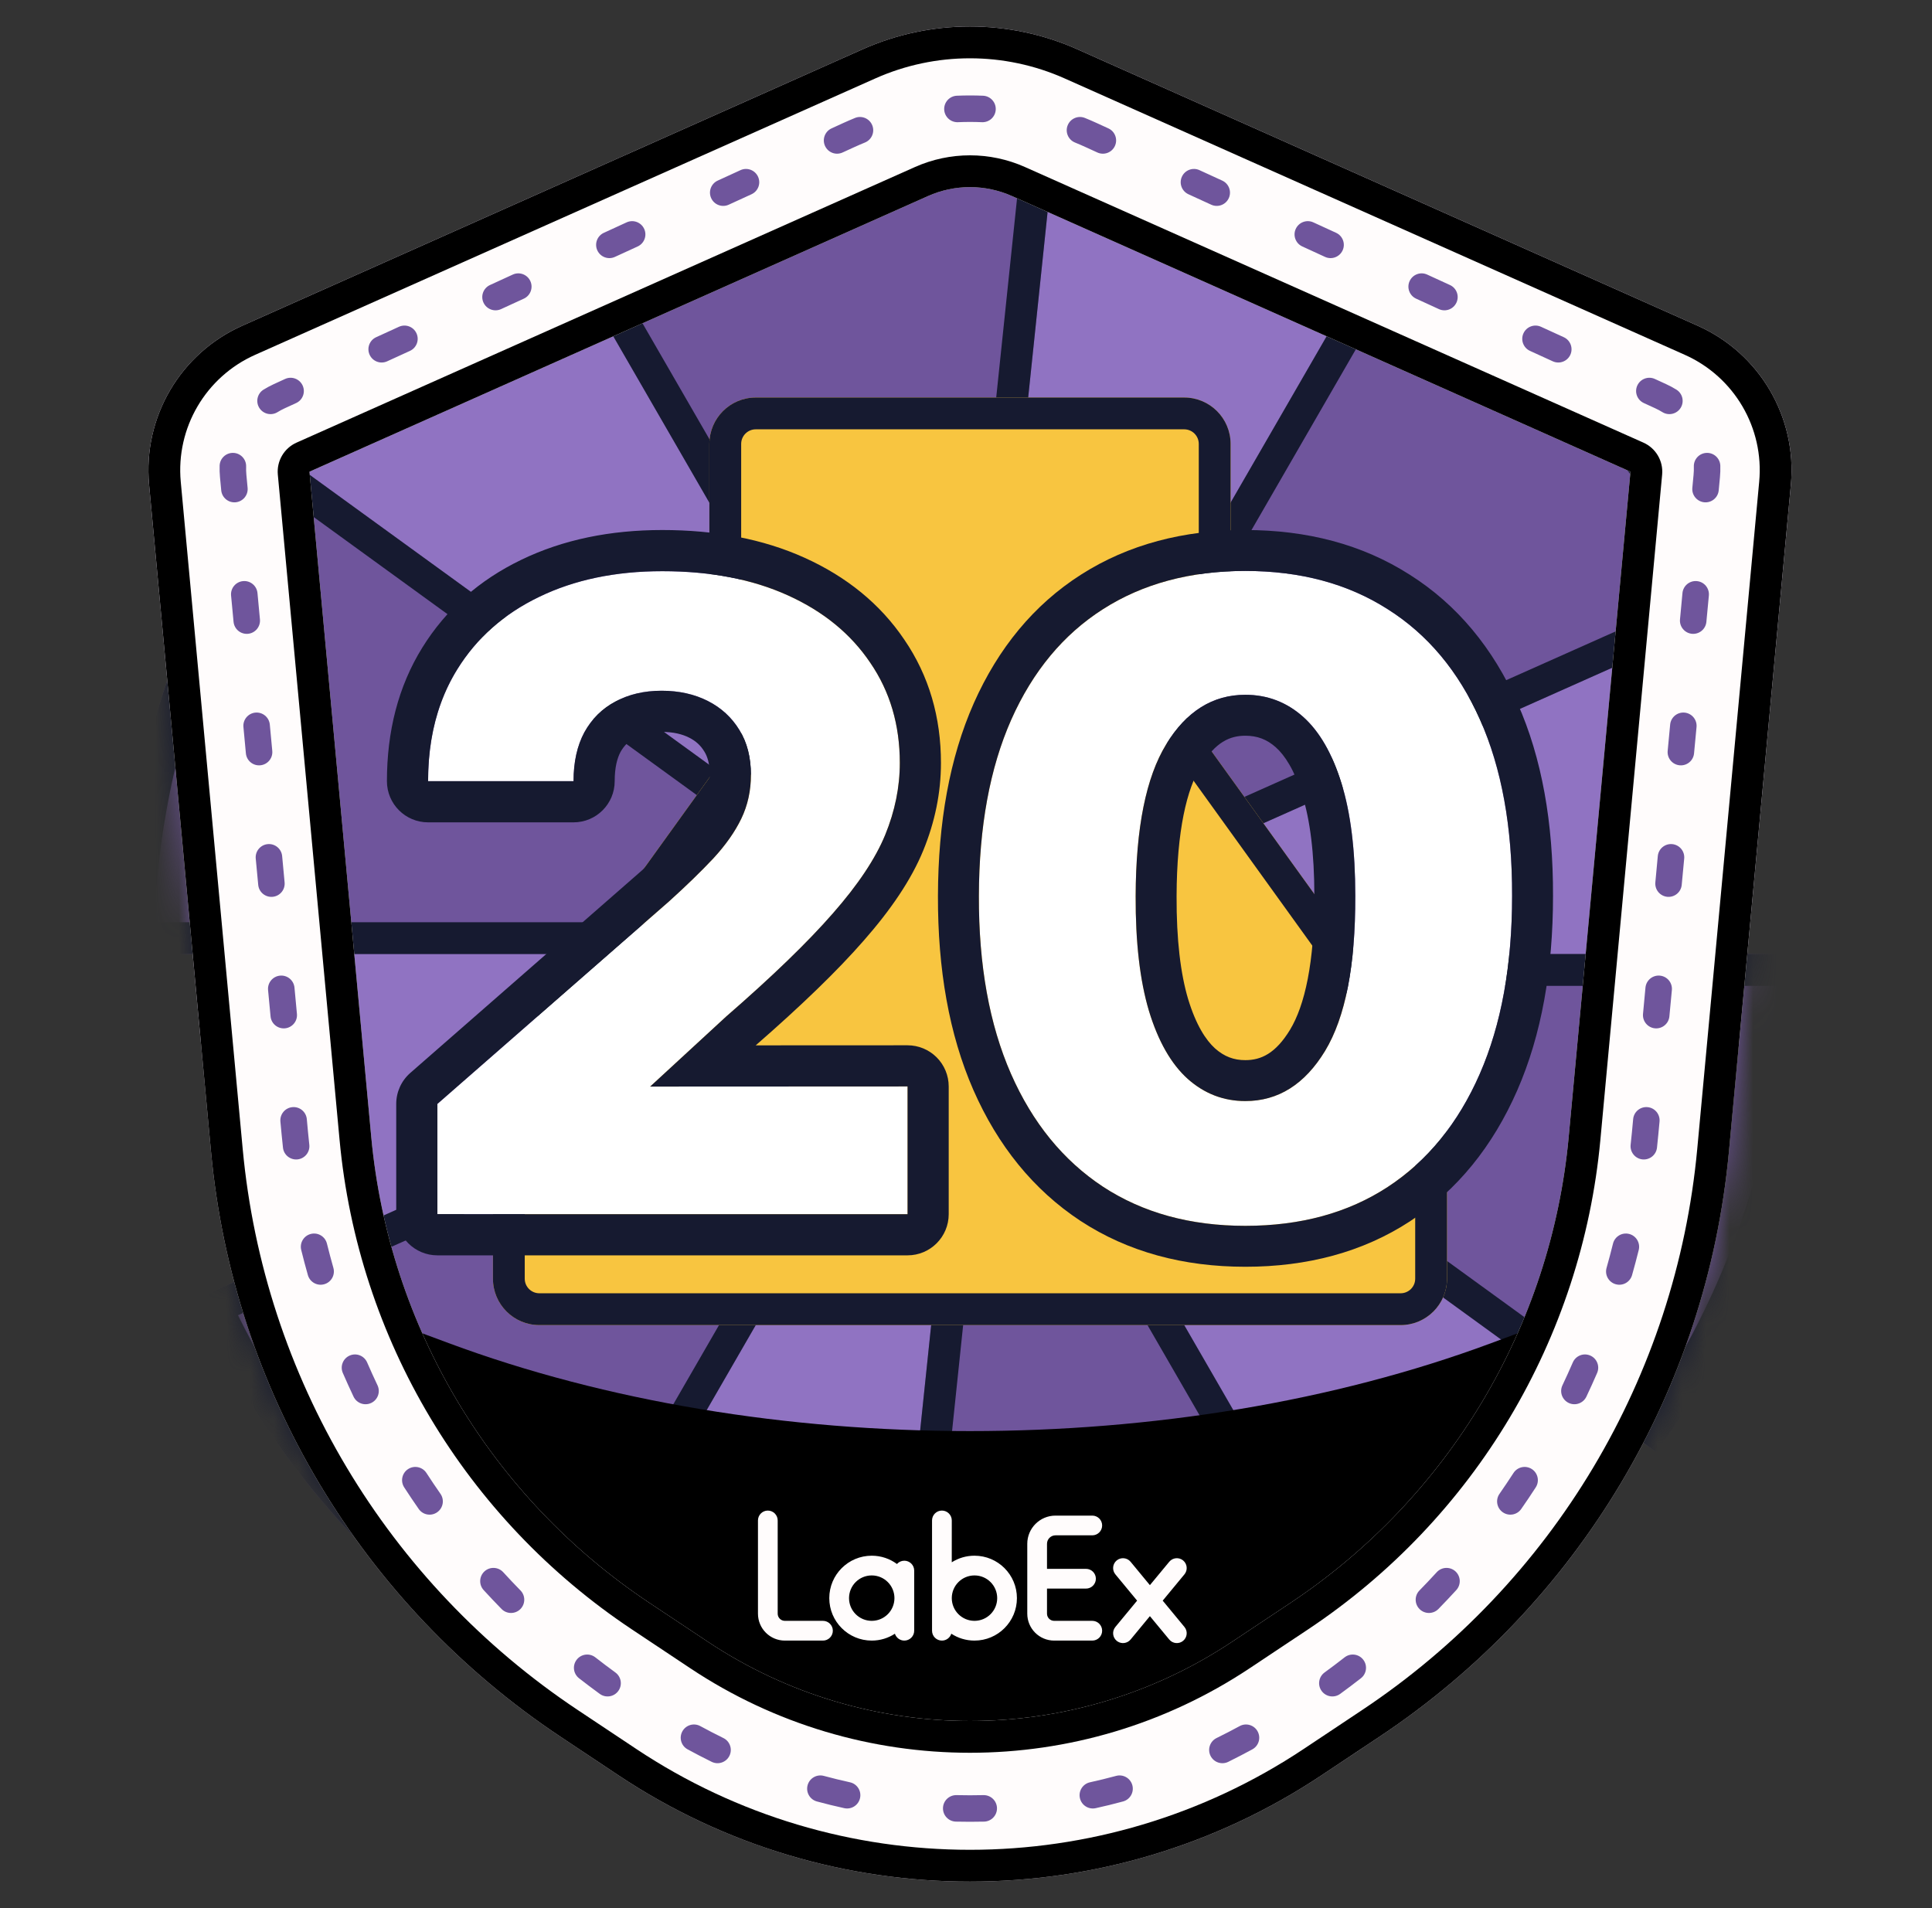
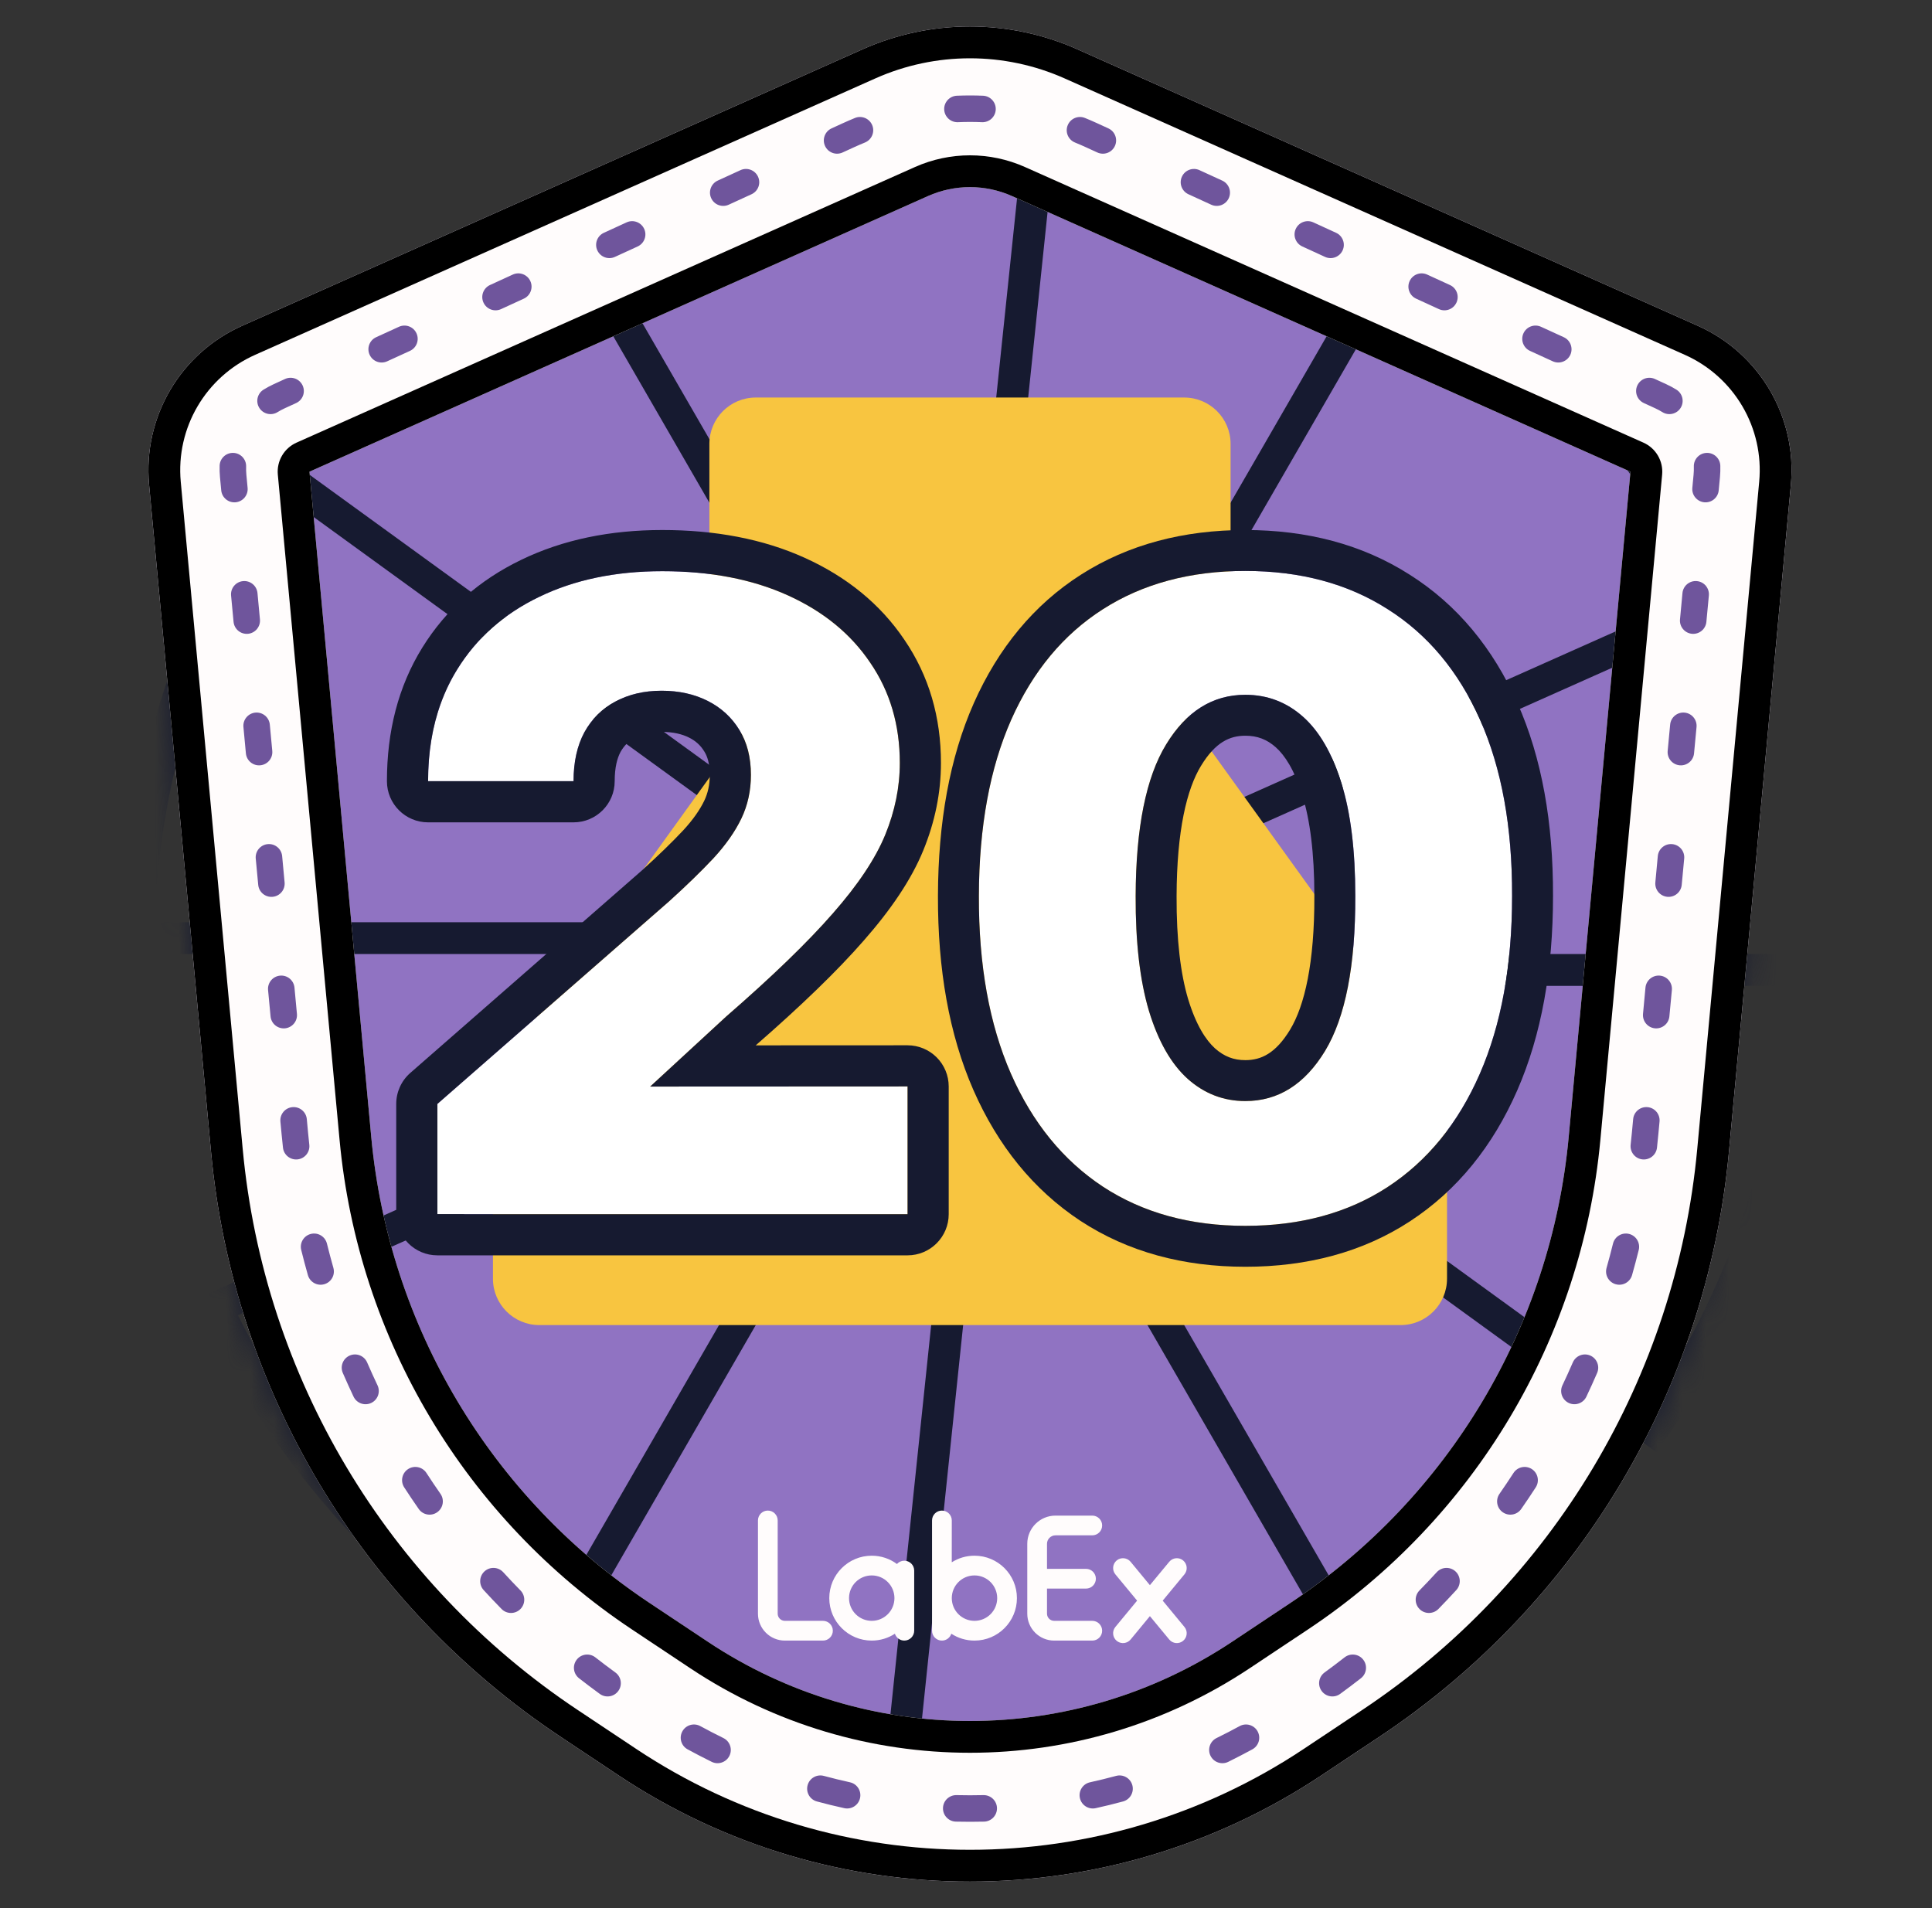
<svg xmlns="http://www.w3.org/2000/svg" width="81" height="80" viewBox="0 0 81 80" fill="none">
  <rect x="0" y="0" width="81" height="80" fill="#333333" stroke="none" />
  <mask id="mask0_4759_48770" style="mask-type:alpha" maskUnits="userSpaceOnUse" x="6" y="1" width="70" height="78">
    <path d="M57.846 72.807C66.181 67.26 71.561 58.251 72.486 48.293L75.083 20.321C75.345 17.495 73.775 14.815 71.178 13.658L45.177 2.071C42.307 0.791 39.027 0.791 36.156 2.071L10.155 13.658C7.558 14.815 5.988 17.495 6.251 20.321L8.848 48.293C9.772 58.251 15.152 67.26 23.488 72.807L25.936 74.437C34.856 80.373 46.477 80.373 55.397 74.437L57.846 72.807Z" fill="#1BA294" />
  </mask>
  <g mask="url(#mask0_4759_48770)">
    <path d="M57.846 72.807C66.181 67.26 71.561 58.251 72.486 48.293L75.083 20.321C75.345 17.495 73.775 14.815 71.178 13.658L45.177 2.071C42.307 0.791 39.027 0.791 36.156 2.071L10.155 13.658C7.558 14.815 5.988 17.495 6.251 20.321L8.848 48.293C9.772 58.251 15.152 67.26 23.488 72.807L25.936 74.437C34.856 80.373 46.477 80.373 55.397 74.437L57.846 72.807Z" fill="#9073C2" />
-     <path fill-rule="evenodd" clip-rule="evenodd" d="M22.889 9.208C29.386 5.457 36.904 3.857 44.365 4.637L40.667 40L22.889 9.208ZM40.667 40L58.444 9.208C64.942 12.959 70.086 18.669 73.141 25.522L40.667 40ZM40.667 40H76.222C76.222 47.502 73.849 54.813 69.442 60.884L40.667 40ZM40.667 40L58.444 70.792C51.947 74.543 44.43 76.143 36.968 75.363L40.667 40ZM40.667 40L22.889 70.792C16.392 67.041 11.247 61.331 8.192 54.478L40.667 40ZM40.667 40L5.111 40C5.111 32.498 7.484 25.188 11.891 19.116L40.667 40Z" fill="#6F559C" />
    <path fill-rule="evenodd" clip-rule="evenodd" d="M44.365 4.637C43.922 4.591 43.479 4.553 43.036 4.524C36.458 4.084 29.886 5.483 24.056 8.563C23.664 8.77 23.274 8.985 22.889 9.208L40.667 40L11.891 19.116C11.63 19.476 11.375 19.841 11.128 20.209C7.458 25.687 5.383 32.078 5.136 38.667C5.119 39.11 5.111 39.555 5.111 40L40.667 40L8.192 54.478C8.374 54.885 8.562 55.288 8.758 55.686C11.667 61.603 16.164 66.595 21.747 70.104C22.122 70.34 22.503 70.57 22.889 70.792L40.667 40L36.968 75.363C36.968 75.363 36.968 75.363 36.968 75.363C37.411 75.409 37.854 75.447 38.297 75.477C44.875 75.916 51.448 74.517 57.277 71.437C57.67 71.23 58.059 71.015 58.444 70.792L40.667 40L69.442 60.884C69.704 60.524 69.958 60.16 70.205 59.791C73.875 54.313 75.95 47.922 76.197 41.333C76.214 40.89 76.222 40.445 76.222 40H40.667L73.141 25.522C72.96 25.115 72.771 24.713 72.575 24.314C69.666 18.397 65.169 13.405 59.587 9.896C59.211 9.66 58.83 9.431 58.444 9.208L40.667 40L44.365 4.637ZM39.768 35.776L42.898 5.851C36.599 5.439 30.308 6.778 24.723 9.719L39.768 35.776ZM43.875 37.11L58.919 11.052C64.259 14.418 68.564 19.197 71.356 24.858L43.875 37.11ZM44.774 41.333H74.863C74.617 47.641 72.631 53.758 69.125 59.007L44.774 41.333ZM41.566 44.224L56.61 70.281C51.025 73.222 44.734 74.561 38.436 74.15L41.566 44.224ZM37.458 42.89L22.414 68.948C17.075 65.582 12.77 60.803 9.977 55.143L37.458 42.89ZM36.559 38.667L6.47 38.667C6.716 32.359 8.702 26.242 12.208 20.993L36.559 38.667Z" fill="#161A30" />
    <path d="M51.593 18.611C51.593 17.537 50.722 16.667 49.648 16.667H31.685C30.611 16.667 29.741 17.537 29.741 18.611V25.093L29.75 25.28C29.844 26.266 30.674 27.037 31.685 27.037H32.335V29.001L21.033 44.697C20.795 45.028 20.667 45.425 20.667 45.833V53.611C20.667 54.685 21.537 55.556 22.611 55.556H58.722C59.796 55.556 60.667 54.685 60.667 53.611V45.833L60.656 45.63C60.621 45.295 60.499 44.973 60.3 44.697L48.996 29.001V27.037H49.648C50.722 27.037 51.593 26.166 51.593 25.093V18.611Z" fill="#F8C540" />
-     <path fill-rule="evenodd" clip-rule="evenodd" d="M47.663 27.037C47.663 26.301 48.26 25.704 48.996 25.704H49.648C49.986 25.704 50.259 25.43 50.259 25.093V18.611C50.259 18.274 49.986 18 49.648 18H31.685C31.348 18 31.074 18.274 31.074 18.611V25.061L31.079 25.176C31.119 25.473 31.376 25.704 31.685 25.704H32.335C33.071 25.704 33.668 26.301 33.668 27.037V29.001C33.668 29.28 33.58 29.553 33.417 29.78L22.115 45.476C22.04 45.58 22 45.705 22 45.833V53.611C22 53.949 22.274 54.222 22.611 54.222H58.722C59.06 54.222 59.333 53.949 59.333 53.611V45.868L59.327 45.745C59.313 45.648 59.276 45.556 59.218 45.476L47.914 29.78C47.751 29.553 47.663 29.281 47.663 29.001V27.037ZM60.656 45.63L60.667 45.833V53.611C60.667 54.685 59.796 55.556 58.722 55.556H22.611C21.537 55.556 20.667 54.685 20.667 53.611V45.833C20.667 45.425 20.795 45.028 21.033 44.697L32.335 29.001V27.037H31.685C30.674 27.037 29.844 26.266 29.75 25.28L29.741 25.093V18.611C29.741 17.537 30.611 16.667 31.685 16.667H49.648C50.722 16.667 51.593 17.537 51.593 18.611V25.093C51.593 26.166 50.722 27.037 49.648 27.037H48.996V29.001L60.3 44.697C60.499 44.973 60.621 45.295 60.656 45.63Z" fill="#161A30" />
  </g>
-   <path fill-rule="evenodd" clip-rule="evenodd" d="M18.808 56.311L15.175 54.961C12.175 53.846 10 49.456 8.424 43.729L8.848 48.293C9.772 58.251 15.152 67.26 23.488 72.807L25.936 74.436C34.856 80.373 46.477 80.373 55.397 74.436L57.846 72.807C66.181 67.26 71.561 58.251 72.486 48.293L72.896 43.878C71.321 49.527 69.15 53.849 66.158 54.961L62.525 56.311C49.289 61.23 32.044 61.23 18.808 56.311Z" fill="black" />
  <path d="M32.191 63.333C32.42 63.333 32.605 63.519 32.605 63.747V67.655C32.605 67.822 32.74 67.956 32.906 67.956H34.503C34.731 67.956 34.917 68.142 34.917 68.37C34.917 68.599 34.731 68.784 34.503 68.784H32.906C32.283 68.784 31.778 68.279 31.778 67.655V63.747C31.778 63.519 31.963 63.333 32.191 63.333ZM36.548 65.225C36.944 65.225 37.31 65.354 37.605 65.573C37.681 65.488 37.791 65.435 37.914 65.435C38.142 65.435 38.328 65.62 38.328 65.848V68.37C38.328 68.599 38.142 68.784 37.914 68.784C37.729 68.784 37.573 68.663 37.519 68.496C37.24 68.678 36.907 68.784 36.548 68.784C35.565 68.784 34.768 67.987 34.768 67.004C34.768 66.021 35.565 65.225 36.548 65.225ZM36.548 66.052C36.022 66.052 35.596 66.478 35.596 67.004C35.596 67.53 36.022 67.956 36.548 67.956C37.074 67.956 37.5 67.53 37.5 67.004C37.5 66.478 37.074 66.052 36.548 66.052ZM39.49 63.333C39.718 63.333 39.904 63.519 39.904 63.747L39.903 65.501C40.179 65.326 40.505 65.225 40.856 65.225C41.839 65.225 42.635 66.021 42.635 67.004C42.635 67.987 41.839 68.784 40.856 68.784C40.497 68.784 40.163 68.678 39.884 68.495C39.831 68.663 39.675 68.784 39.49 68.784C39.261 68.784 39.076 68.599 39.076 68.37V63.747C39.076 63.519 39.261 63.333 39.49 63.333ZM40.856 66.052C40.33 66.052 39.904 66.478 39.904 67.004C39.904 67.53 40.33 67.956 40.856 67.956C41.382 67.956 41.808 67.53 41.808 67.004C41.808 66.478 41.382 66.052 40.856 66.052ZM45.794 63.544C46.023 63.544 46.208 63.729 46.208 63.957C46.208 64.186 46.023 64.371 45.794 64.371H44.252C44.056 64.371 43.896 64.53 43.896 64.727L43.896 65.776L45.531 65.776C45.76 65.776 45.945 65.961 45.945 66.19C45.945 66.418 45.76 66.604 45.531 66.604L43.896 66.603L43.896 67.655C43.896 67.822 44.031 67.956 44.197 67.956H45.794C46.023 67.956 46.208 68.142 46.208 68.37C46.208 68.599 46.023 68.784 45.794 68.784H44.197C43.574 68.784 43.069 68.279 43.069 67.655V64.727C43.069 64.073 43.599 63.544 44.252 63.544H45.794ZM49.021 65.48C49.166 65.304 49.427 65.279 49.603 65.424C49.779 65.57 49.804 65.831 49.658 66.007L48.747 67.109L49.658 68.212C49.804 68.388 49.779 68.648 49.603 68.794C49.427 68.94 49.166 68.915 49.021 68.739L48.21 67.759L47.401 68.739C47.264 68.904 47.026 68.936 46.852 68.819L46.818 68.794C46.642 68.648 46.617 68.388 46.763 68.212L47.674 67.109L46.763 66.007C46.617 65.831 46.642 65.57 46.818 65.424C46.994 65.279 47.255 65.304 47.401 65.48L48.21 66.46L49.021 65.48Z" fill="#FFFCFC" />
  <path d="M18.338 50.906V46.283L28.051 37.791C28.779 37.133 29.399 36.531 29.91 35.986C30.422 35.431 30.812 34.877 31.08 34.323C31.349 33.761 31.483 33.15 31.483 32.492C31.483 31.756 31.323 31.129 31.002 30.609C30.682 30.081 30.239 29.674 29.676 29.389C29.113 29.103 28.467 28.96 27.739 28.96C27.002 28.96 26.356 29.112 25.801 29.415C25.247 29.709 24.813 30.138 24.501 30.7C24.198 31.263 24.046 31.947 24.046 32.752H17.948C17.948 30.943 18.355 29.38 19.17 28.064C19.985 26.748 21.129 25.735 22.603 25.026C24.085 24.307 25.806 23.948 27.765 23.948C29.785 23.948 31.54 24.285 33.031 24.961C34.522 25.636 35.675 26.579 36.489 27.791C37.313 28.995 37.725 30.393 37.725 31.986C37.725 32.999 37.521 34.003 37.114 34.999C36.706 35.994 35.974 37.094 34.916 38.297C33.867 39.5 32.376 40.942 30.443 42.621L27.258 45.556L38.05 45.551V50.906H18.338Z" fill="white" />
  <path fill-rule="evenodd" clip-rule="evenodd" d="M18.338 52.632C17.385 52.632 16.612 51.859 16.612 50.906V46.283C16.612 45.785 16.827 45.312 17.202 44.984L26.904 36.501C27.6 35.872 28.179 35.309 28.647 34.81C29.064 34.358 29.346 33.945 29.525 33.575C29.676 33.259 29.758 32.906 29.758 32.492C29.758 32.011 29.655 31.712 29.534 31.516L29.527 31.505C29.378 31.259 29.179 31.071 28.896 30.928C28.609 30.782 28.237 30.686 27.739 30.686C27.243 30.686 26.89 30.786 26.628 30.929L26.61 30.939C26.361 31.071 26.169 31.255 26.015 31.528C25.88 31.782 25.771 32.167 25.771 32.752C25.771 33.705 24.999 34.478 24.046 34.478H17.948C16.995 34.478 16.222 33.705 16.222 32.752C16.222 30.677 16.692 28.788 17.703 27.156C18.7 25.545 20.101 24.316 21.852 23.472C23.609 22.621 25.595 22.222 27.765 22.222C29.974 22.222 31.982 22.591 33.742 23.389C35.487 24.179 36.903 25.317 37.917 26.823C38.953 28.339 39.45 30.081 39.45 31.986C39.45 33.237 39.197 34.462 38.71 35.652C38.205 36.889 37.342 38.15 36.215 39.433C35.113 40.697 33.594 42.164 31.684 43.828L38.049 43.825C38.507 43.825 38.946 44.007 39.27 44.331C39.593 44.654 39.775 45.093 39.775 45.551C39.775 46.009 39.775 50.906 39.775 50.906C39.775 51.859 39.003 52.632 38.05 52.632H18.338ZM30.443 42.621C32.376 40.942 33.867 39.5 34.916 38.297C35.974 37.094 36.706 35.994 37.114 34.999C37.521 34.003 37.725 32.999 37.725 31.986C37.725 30.393 37.313 28.995 36.489 27.791C35.675 26.579 34.522 25.636 33.031 24.961C31.54 24.285 29.784 23.948 27.765 23.948C25.806 23.948 24.085 24.307 22.603 25.026C21.129 25.735 19.985 26.748 19.17 28.064C18.626 28.942 18.264 29.929 18.083 31.027C17.993 31.574 17.948 32.15 17.948 32.752H24.046C24.046 31.947 24.198 31.263 24.501 30.7C24.813 30.138 25.247 29.709 25.801 29.415C26.356 29.112 27.002 28.96 27.739 28.96C28.467 28.96 29.113 29.103 29.676 29.389C30.239 29.674 30.681 30.081 31.002 30.609C31.323 31.129 31.483 31.756 31.483 32.492C31.483 33.15 31.349 33.761 31.08 34.323C30.812 34.877 30.422 35.431 29.91 35.986C29.399 36.531 28.779 37.133 28.051 37.791L18.338 46.283V50.906H38.05V45.551L27.258 45.556L30.443 42.621Z" fill="#161A30" />
  <path d="M52.211 51.395C54.527 51.395 56.516 50.852 58.177 49.767C59.848 48.674 61.135 47.094 62.039 45.028C62.943 42.962 63.395 40.473 63.395 37.563C63.404 34.67 62.956 32.208 62.052 30.176C61.148 28.144 59.856 26.599 58.177 25.54C56.507 24.472 54.518 23.938 52.211 23.938C49.904 23.938 47.915 24.472 46.244 25.54C44.583 26.599 43.3 28.144 42.396 30.176C41.5 32.199 41.048 34.662 41.04 37.563C41.031 40.465 41.479 42.949 42.383 45.015C43.287 47.073 44.574 48.653 46.244 49.755C47.915 50.848 49.904 51.395 52.211 51.395ZM52.211 46.164C51.298 46.164 50.493 45.854 49.796 45.234C49.099 44.606 48.556 43.655 48.169 42.38C47.79 41.106 47.605 39.5 47.613 37.563C47.622 34.705 48.048 32.587 48.892 31.209C49.736 29.823 50.842 29.13 52.211 29.13C53.132 29.13 53.937 29.436 54.626 30.047C55.315 30.658 55.853 31.588 56.24 32.836C56.628 34.076 56.821 35.652 56.821 37.563C56.83 40.482 56.408 42.647 55.556 44.059C54.703 45.463 53.588 46.164 52.211 46.164Z" fill="white" />
  <path fill-rule="evenodd" clip-rule="evenodd" d="M45.304 51.19C45.303 51.189 45.301 51.188 45.299 51.187C43.32 49.881 41.832 48.027 40.812 45.705L40.811 45.703C39.788 43.365 39.315 40.632 39.324 37.558C39.333 34.49 39.81 31.778 40.827 29.482L40.828 29.479C41.851 27.18 43.34 25.356 45.321 24.093C47.31 22.822 49.631 22.222 52.211 22.222C54.789 22.222 57.109 22.822 59.097 24.091C61.095 25.352 62.596 27.177 63.62 29.479C64.647 31.787 65.12 34.501 65.111 37.565C65.111 40.645 64.633 43.38 63.611 45.716C62.591 48.047 61.102 49.904 59.117 51.203L59.116 51.204C57.131 52.5 54.803 53.111 52.211 53.111C49.623 53.111 47.296 52.494 45.304 51.19ZM63.395 37.563C63.404 34.67 62.956 32.208 62.052 30.176C61.148 28.144 59.856 26.599 58.178 25.54C56.507 24.472 54.518 23.938 52.211 23.938C49.904 23.938 47.915 24.472 46.244 25.54C44.583 26.599 43.3 28.144 42.396 30.176C41.501 32.199 41.048 34.662 41.04 37.563C41.031 40.465 41.479 42.949 42.383 45.015C43.287 47.073 44.574 48.653 46.244 49.755C47.915 50.848 49.904 51.395 52.211 51.395C54.527 51.395 56.516 50.852 58.178 49.767C59.848 48.674 61.135 47.094 62.039 45.028C62.943 42.962 63.395 40.473 63.395 37.563ZM55.105 37.568C55.105 37.566 55.105 37.565 55.105 37.563C55.105 35.752 54.92 34.364 54.602 33.348L54.601 33.345C54.27 32.277 53.863 31.664 53.487 31.33C53.112 30.998 52.712 30.846 52.211 30.846C51.561 30.846 50.958 31.116 50.358 32.101C50.357 32.103 50.356 32.104 50.355 32.105C49.759 33.079 49.338 34.814 49.329 37.568L49.329 37.571C49.321 39.406 49.498 40.829 49.812 41.886C50.143 42.974 50.554 43.606 50.941 43.956C51.33 44.301 51.731 44.448 52.211 44.448C52.865 44.448 53.477 44.175 54.088 43.17C54.695 42.163 55.114 40.38 55.105 37.568ZM55.556 44.059C54.703 45.463 53.589 46.164 52.211 46.164C51.298 46.164 50.493 45.854 49.796 45.234C49.099 44.606 48.556 43.655 48.169 42.38C47.79 41.106 47.605 39.5 47.613 37.563C47.622 34.705 48.048 32.587 48.892 31.209C49.736 29.823 50.842 29.13 52.211 29.13C53.132 29.13 53.937 29.436 54.626 30.047C55.315 30.658 55.853 31.588 56.24 32.836C56.628 34.076 56.821 35.652 56.821 37.563C56.83 40.482 56.408 42.647 55.556 44.059Z" fill="#161A30" />
  <path fill-rule="evenodd" clip-rule="evenodd" d="M12.975 19.776L15.565 47.672C16.302 55.606 20.588 62.784 27.23 67.204L29.678 68.833C36.332 73.262 45.001 73.262 51.655 68.833L54.103 67.204C60.745 62.784 65.032 55.606 65.768 47.672L68.358 19.776L42.427 8.22C41.307 7.721 40.026 7.721 38.906 8.22L12.975 19.776ZM57.846 72.807C66.181 67.26 71.561 58.251 72.486 48.293L75.083 20.321C75.345 17.495 73.775 14.815 71.178 13.658L45.177 2.071C42.307 0.791 39.027 0.791 36.156 2.071L10.155 13.658C7.558 14.815 5.988 17.495 6.251 20.321L8.848 48.293C9.772 58.251 15.152 67.26 23.488 72.807L25.936 74.437C34.856 80.373 46.477 80.373 55.397 74.437L57.846 72.807Z" fill="#FFFCFC" />
  <path fill-rule="evenodd" clip-rule="evenodd" d="M11.648 19.899C11.595 19.33 11.91 18.791 12.432 18.558L38.363 7.002C39.829 6.349 41.504 6.349 42.97 7.002L68.901 18.558C69.423 18.791 69.739 19.33 69.686 19.899L67.096 47.795C66.322 56.131 61.819 63.671 54.842 68.314L52.394 69.943C45.292 74.669 36.041 74.669 28.939 69.943L26.491 68.314C19.515 63.671 15.011 56.131 14.237 47.795L11.648 19.899ZM71.178 13.658C73.775 14.815 75.345 17.495 75.083 20.321L72.486 48.293C71.561 58.251 66.181 67.26 57.846 72.807L55.397 74.437C46.477 80.373 34.856 80.373 25.936 74.437L23.488 72.807C15.152 67.26 9.772 58.251 8.848 48.293L6.251 20.321C5.988 17.495 7.558 14.815 10.155 13.658L36.156 2.071C39.027 0.791 42.307 0.791 45.177 2.071L71.178 13.658ZM68.358 19.776L65.768 47.672C65.032 55.606 60.745 62.784 54.103 67.204L51.655 68.833C45.001 73.262 36.332 73.262 29.678 68.833L27.23 67.204C20.588 62.784 16.302 55.606 15.565 47.672L12.975 19.776L38.906 8.22C40.026 7.721 41.307 7.721 42.427 8.22L68.358 19.776ZM57.107 71.697C65.108 66.373 70.271 57.727 71.158 48.17L73.755 20.198C73.965 17.942 72.711 15.801 70.636 14.876L44.635 3.288C42.109 2.163 39.224 2.163 36.699 3.288L10.698 14.876C8.622 15.801 7.369 17.942 7.578 20.198L10.175 48.17C11.062 57.727 16.226 66.373 24.226 71.697L26.675 73.327C35.147 78.965 46.186 78.965 54.659 73.327L57.107 71.697Z" fill="black" />
  <path fill-rule="evenodd" clip-rule="evenodd" d="M41.257 76.374C40.863 76.383 40.47 76.383 40.077 76.374C39.77 76.367 39.527 76.112 39.535 75.805C39.542 75.499 39.796 75.256 40.103 75.263C40.479 75.272 40.855 75.272 41.23 75.263C41.537 75.256 41.791 75.499 41.799 75.805C41.806 76.112 41.563 76.367 41.257 76.374ZM36.058 75.386C35.992 75.686 35.696 75.876 35.397 75.81C35.013 75.726 34.63 75.632 34.25 75.529C33.954 75.449 33.779 75.144 33.859 74.848C33.939 74.552 34.244 74.377 34.54 74.457C34.903 74.555 35.268 74.644 35.635 74.725C35.934 74.79 36.124 75.087 36.058 75.386ZM45.275 75.386C45.209 75.087 45.399 74.79 45.699 74.725C46.065 74.644 46.43 74.555 46.793 74.457C47.089 74.377 47.394 74.552 47.474 74.848C47.554 75.144 47.379 75.449 47.083 75.529C46.703 75.632 46.321 75.726 45.937 75.81C45.637 75.876 45.341 75.686 45.275 75.386ZM30.582 73.614C30.447 73.889 30.114 74.003 29.839 73.868C29.662 73.781 29.487 73.692 29.312 73.601C29.151 73.517 28.99 73.432 28.83 73.345C28.56 73.199 28.46 72.862 28.607 72.592C28.753 72.323 29.09 72.222 29.36 72.369C29.514 72.452 29.669 72.535 29.825 72.616C29.992 72.703 30.16 72.788 30.328 72.87C30.604 73.005 30.717 73.338 30.582 73.614ZM50.751 73.614C50.616 73.338 50.73 73.005 51.005 72.87C51.173 72.788 51.341 72.703 51.508 72.616C51.664 72.535 51.819 72.452 51.974 72.369C52.243 72.222 52.581 72.323 52.727 72.592C52.873 72.862 52.773 73.199 52.503 73.345C52.343 73.432 52.183 73.517 52.021 73.601C51.846 73.692 51.671 73.781 51.495 73.868C51.219 74.003 50.886 73.889 50.751 73.614ZM25.922 70.897C25.741 71.145 25.394 71.2 25.146 71.019C24.852 70.805 24.562 70.586 24.276 70.363C24.034 70.174 23.991 69.825 24.18 69.583C24.369 69.341 24.718 69.298 24.96 69.487C25.236 69.703 25.516 69.914 25.8 70.121C26.048 70.302 26.103 70.65 25.922 70.897ZM55.411 70.897C55.23 70.65 55.285 70.302 55.533 70.121C55.817 69.914 56.097 69.703 56.373 69.487C56.615 69.298 56.965 69.341 57.153 69.583C57.342 69.825 57.299 70.174 57.057 70.363C56.771 70.586 56.481 70.805 56.187 71.019C55.939 71.2 55.592 71.145 55.411 70.897ZM21.813 67.467C21.594 67.682 21.242 67.678 21.028 67.459C20.773 67.199 20.523 66.935 20.278 66.667C20.071 66.441 20.086 66.09 20.312 65.882C20.539 65.675 20.89 65.691 21.098 65.917C21.334 66.176 21.576 66.431 21.822 66.682C22.036 66.901 22.032 67.253 21.813 67.467ZM59.52 67.467C59.301 67.253 59.297 66.901 59.512 66.682C59.757 66.431 59.999 66.176 60.236 65.917C60.443 65.691 60.794 65.675 61.021 65.882C61.247 66.09 61.262 66.441 61.055 66.667C60.81 66.935 60.56 67.199 60.306 67.459C60.091 67.678 59.739 67.682 59.52 67.467ZM18.328 63.404C18.077 63.58 17.73 63.518 17.555 63.266C17.347 62.968 17.145 62.666 16.947 62.361C16.78 62.104 16.853 61.76 17.11 61.593C17.368 61.426 17.712 61.499 17.879 61.757C18.07 62.051 18.266 62.343 18.467 62.631C18.642 62.882 18.58 63.229 18.328 63.404ZM63.005 63.404C62.753 63.229 62.691 62.882 62.867 62.631C63.067 62.343 63.263 62.051 63.454 61.757C63.621 61.499 63.965 61.426 64.223 61.593C64.48 61.76 64.553 62.104 64.386 62.361C64.189 62.666 63.986 62.968 63.778 63.266C63.603 63.518 63.257 63.58 63.005 63.404ZM15.563 58.821C15.286 58.952 14.955 58.834 14.823 58.557C14.668 58.228 14.518 57.898 14.373 57.564C14.251 57.282 14.38 56.955 14.662 56.833C14.943 56.711 15.27 56.84 15.392 57.122C15.532 57.444 15.677 57.764 15.827 58.081C15.959 58.358 15.841 58.689 15.563 58.821ZM65.77 58.821C65.493 58.689 65.374 58.358 65.506 58.081C65.656 57.764 65.801 57.444 65.941 57.122C66.063 56.84 66.39 56.711 66.672 56.833C66.953 56.955 67.082 57.282 66.96 57.564C66.816 57.898 66.665 58.228 66.51 58.557C66.378 58.834 66.047 58.952 65.77 58.821ZM13.594 53.843C13.299 53.927 12.992 53.756 12.908 53.46C12.809 53.111 12.716 52.76 12.629 52.407C12.555 52.109 12.736 51.808 13.034 51.734C13.332 51.66 13.633 51.842 13.707 52.14C13.792 52.481 13.882 52.82 13.977 53.157C14.061 53.453 13.889 53.76 13.594 53.843ZM67.739 53.843C67.444 53.76 67.272 53.453 67.356 53.157C67.451 52.82 67.542 52.481 67.626 52.14C67.7 51.842 68.001 51.66 68.299 51.734C68.597 51.808 68.778 52.109 68.705 52.407C68.617 52.76 68.524 53.111 68.425 53.46C68.341 53.756 68.034 53.927 67.739 53.843ZM12.477 48.609C12.172 48.642 11.897 48.423 11.864 48.118C11.844 47.937 11.825 47.756 11.808 47.575L11.756 47.023C11.728 46.718 11.952 46.447 12.258 46.419C12.563 46.39 12.834 46.614 12.863 46.92L12.914 47.471C12.931 47.646 12.949 47.821 12.968 47.996C13.002 48.3 12.782 48.575 12.477 48.609ZM68.856 48.609C68.552 48.575 68.332 48.3 68.365 47.996C68.385 47.821 68.402 47.646 68.419 47.471L68.471 46.92C68.499 46.614 68.77 46.39 69.076 46.419C69.381 46.447 69.605 46.718 69.577 47.023L69.525 47.575C69.508 47.756 69.49 47.937 69.47 48.118C69.436 48.423 69.161 48.642 68.856 48.609ZM11.948 43.114C11.642 43.142 11.371 42.918 11.343 42.612L11.239 41.51C11.211 41.204 11.435 40.934 11.741 40.905C12.046 40.876 12.317 41.101 12.346 41.406L12.449 42.509C12.478 42.814 12.253 43.085 11.948 43.114ZM69.385 43.114C69.08 43.085 68.856 42.814 68.884 42.509L68.987 41.406C69.016 41.101 69.287 40.876 69.593 40.905C69.898 40.934 70.122 41.204 70.094 41.51L69.99 42.612C69.962 42.918 69.691 43.142 69.385 43.114ZM11.431 37.6C11.125 37.629 10.854 37.404 10.826 37.099L10.722 35.996C10.694 35.691 10.918 35.42 11.224 35.391C11.529 35.362 11.8 35.587 11.829 35.892L11.932 36.995C11.961 37.301 11.736 37.572 11.431 37.6ZM69.902 37.6C69.597 37.571 69.373 37.301 69.401 36.995L69.504 35.892C69.533 35.587 69.804 35.362 70.109 35.391C70.415 35.42 70.639 35.691 70.611 35.996L70.507 37.099C70.479 37.404 70.208 37.629 69.902 37.6ZM10.914 32.086C10.608 32.115 10.338 31.891 10.309 31.585L10.206 30.482C10.177 30.177 10.401 29.906 10.707 29.877C11.012 29.849 11.283 30.073 11.312 30.379L11.415 31.481C11.444 31.787 11.219 32.058 10.914 32.086ZM70.419 32.086C70.114 32.058 69.889 31.787 69.918 31.481L70.022 30.379C70.05 30.073 70.321 29.849 70.626 29.877C70.932 29.906 71.156 30.177 71.128 30.482L71.024 31.585C70.996 31.891 70.725 32.115 70.419 32.086ZM10.397 26.573C10.091 26.601 9.821 26.377 9.792 26.071L9.688 24.969C9.66 24.663 9.884 24.392 10.19 24.364C10.495 24.335 10.766 24.559 10.795 24.865L10.898 25.968C10.927 26.273 10.702 26.544 10.397 26.573ZM70.936 26.573C70.631 26.544 70.406 26.273 70.435 25.968L70.538 24.865C70.567 24.559 70.838 24.335 71.144 24.364C71.449 24.392 71.673 24.663 71.645 24.969L71.541 26.071C71.513 26.377 71.242 26.601 70.936 26.573ZM9.88 21.059C9.574 21.088 9.304 20.863 9.275 20.558L9.223 20.006C9.208 19.846 9.203 19.686 9.208 19.527C9.217 19.22 9.473 18.979 9.78 18.988C10.086 18.997 10.328 19.253 10.319 19.56C10.315 19.673 10.319 19.788 10.329 19.903L10.381 20.454C10.41 20.759 10.185 21.03 9.88 21.059ZM71.453 21.059C71.148 21.03 70.923 20.759 70.952 20.454L71.004 19.903C71.015 19.788 71.018 19.673 71.015 19.56C71.006 19.253 71.247 18.997 71.554 18.988C71.86 18.979 72.116 19.22 72.125 19.527C72.13 19.686 72.125 19.846 72.11 20.006L72.058 20.558C72.03 20.863 71.759 21.088 71.453 21.059ZM10.87 17.099C10.709 16.838 10.79 16.496 11.051 16.335C11.186 16.251 11.328 16.176 11.474 16.108L11.951 15.889C12.23 15.761 12.56 15.884 12.688 16.163C12.816 16.442 12.694 16.771 12.415 16.899L11.937 17.118C11.832 17.166 11.731 17.221 11.635 17.28C11.374 17.441 11.032 17.36 10.87 17.099ZM70.463 17.099C70.302 17.36 69.959 17.441 69.698 17.28C69.602 17.221 69.501 17.166 69.396 17.118L68.919 16.899C68.64 16.771 68.517 16.442 68.645 16.163C68.773 15.884 69.103 15.761 69.382 15.889L69.859 16.108C70.006 16.176 70.147 16.251 70.282 16.335C70.543 16.496 70.624 16.838 70.463 17.099ZM15.497 14.875C15.369 14.596 15.491 14.266 15.77 14.138L16.725 13.701C17.004 13.573 17.334 13.695 17.461 13.974C17.589 14.253 17.467 14.583 17.188 14.711L16.233 15.148C15.954 15.276 15.625 15.154 15.497 14.875ZM65.837 14.875C65.709 15.154 65.379 15.276 65.1 15.148L64.145 14.711C63.866 14.583 63.744 14.253 63.872 13.974C64 13.695 64.329 13.573 64.608 13.701L65.563 14.138C65.842 14.266 65.964 14.596 65.837 14.875ZM61.063 12.686C60.935 12.965 60.606 13.088 60.327 12.96L59.372 12.522C59.093 12.394 58.971 12.064 59.099 11.785C59.227 11.506 59.556 11.384 59.835 11.512L60.79 11.95C61.069 12.078 61.191 12.407 61.063 12.686ZM20.27 12.686C20.142 12.407 20.265 12.078 20.543 11.95L21.498 11.512C21.777 11.384 22.107 11.506 22.235 11.785C22.363 12.064 22.24 12.394 21.961 12.522L21.007 12.96C20.728 13.088 20.398 12.965 20.27 12.686ZM56.29 10.497C56.162 10.776 55.832 10.899 55.553 10.771L54.599 10.333C54.32 10.205 54.197 9.875 54.325 9.597C54.453 9.318 54.783 9.195 55.062 9.323L56.017 9.761C56.295 9.889 56.418 10.219 56.29 10.497ZM25.043 10.497C24.915 10.219 25.038 9.889 25.317 9.761L26.271 9.323C26.55 9.195 26.88 9.318 27.008 9.597C27.136 9.875 27.013 10.205 26.735 10.333L25.78 10.771C25.501 10.899 25.171 10.776 25.043 10.497ZM51.517 8.309C51.389 8.588 51.059 8.71 50.78 8.582L49.825 8.144C49.547 8.016 49.424 7.687 49.552 7.408C49.68 7.129 50.01 7.006 50.288 7.134L51.243 7.572C51.522 7.7 51.645 8.03 51.517 8.309ZM29.817 8.309C29.689 8.03 29.811 7.7 30.09 7.572L31.045 7.134C31.324 7.006 31.653 7.129 31.781 7.408C31.909 7.687 31.787 8.016 31.508 8.144L30.553 8.582C30.274 8.71 29.945 8.588 29.817 8.309ZM46.743 6.12C46.615 6.399 46.286 6.521 46.007 6.393L45.529 6.174C45.377 6.105 45.224 6.038 45.069 5.975C44.785 5.859 44.648 5.535 44.764 5.251C44.88 4.967 45.204 4.83 45.488 4.946C45.658 5.015 45.826 5.088 45.993 5.164L46.47 5.383C46.749 5.511 46.871 5.841 46.743 6.12ZM34.59 6.12C34.462 5.841 34.584 5.511 34.863 5.383L35.341 5.164C35.508 5.088 35.676 5.015 35.845 4.946C36.129 4.83 36.453 4.967 36.569 5.251C36.685 5.535 36.548 5.859 36.264 5.975C36.11 6.038 35.956 6.105 35.804 6.174L35.326 6.393C35.047 6.521 34.718 6.399 34.59 6.12ZM39.586 4.592C39.573 4.286 39.811 4.027 40.117 4.013C40.483 3.998 40.85 3.998 41.216 4.013C41.522 4.027 41.76 4.286 41.747 4.592C41.734 4.899 41.475 5.137 41.168 5.123C40.834 5.109 40.499 5.109 40.165 5.123C39.859 5.137 39.599 4.899 39.586 4.592Z" fill="#6F559C" />
</svg>